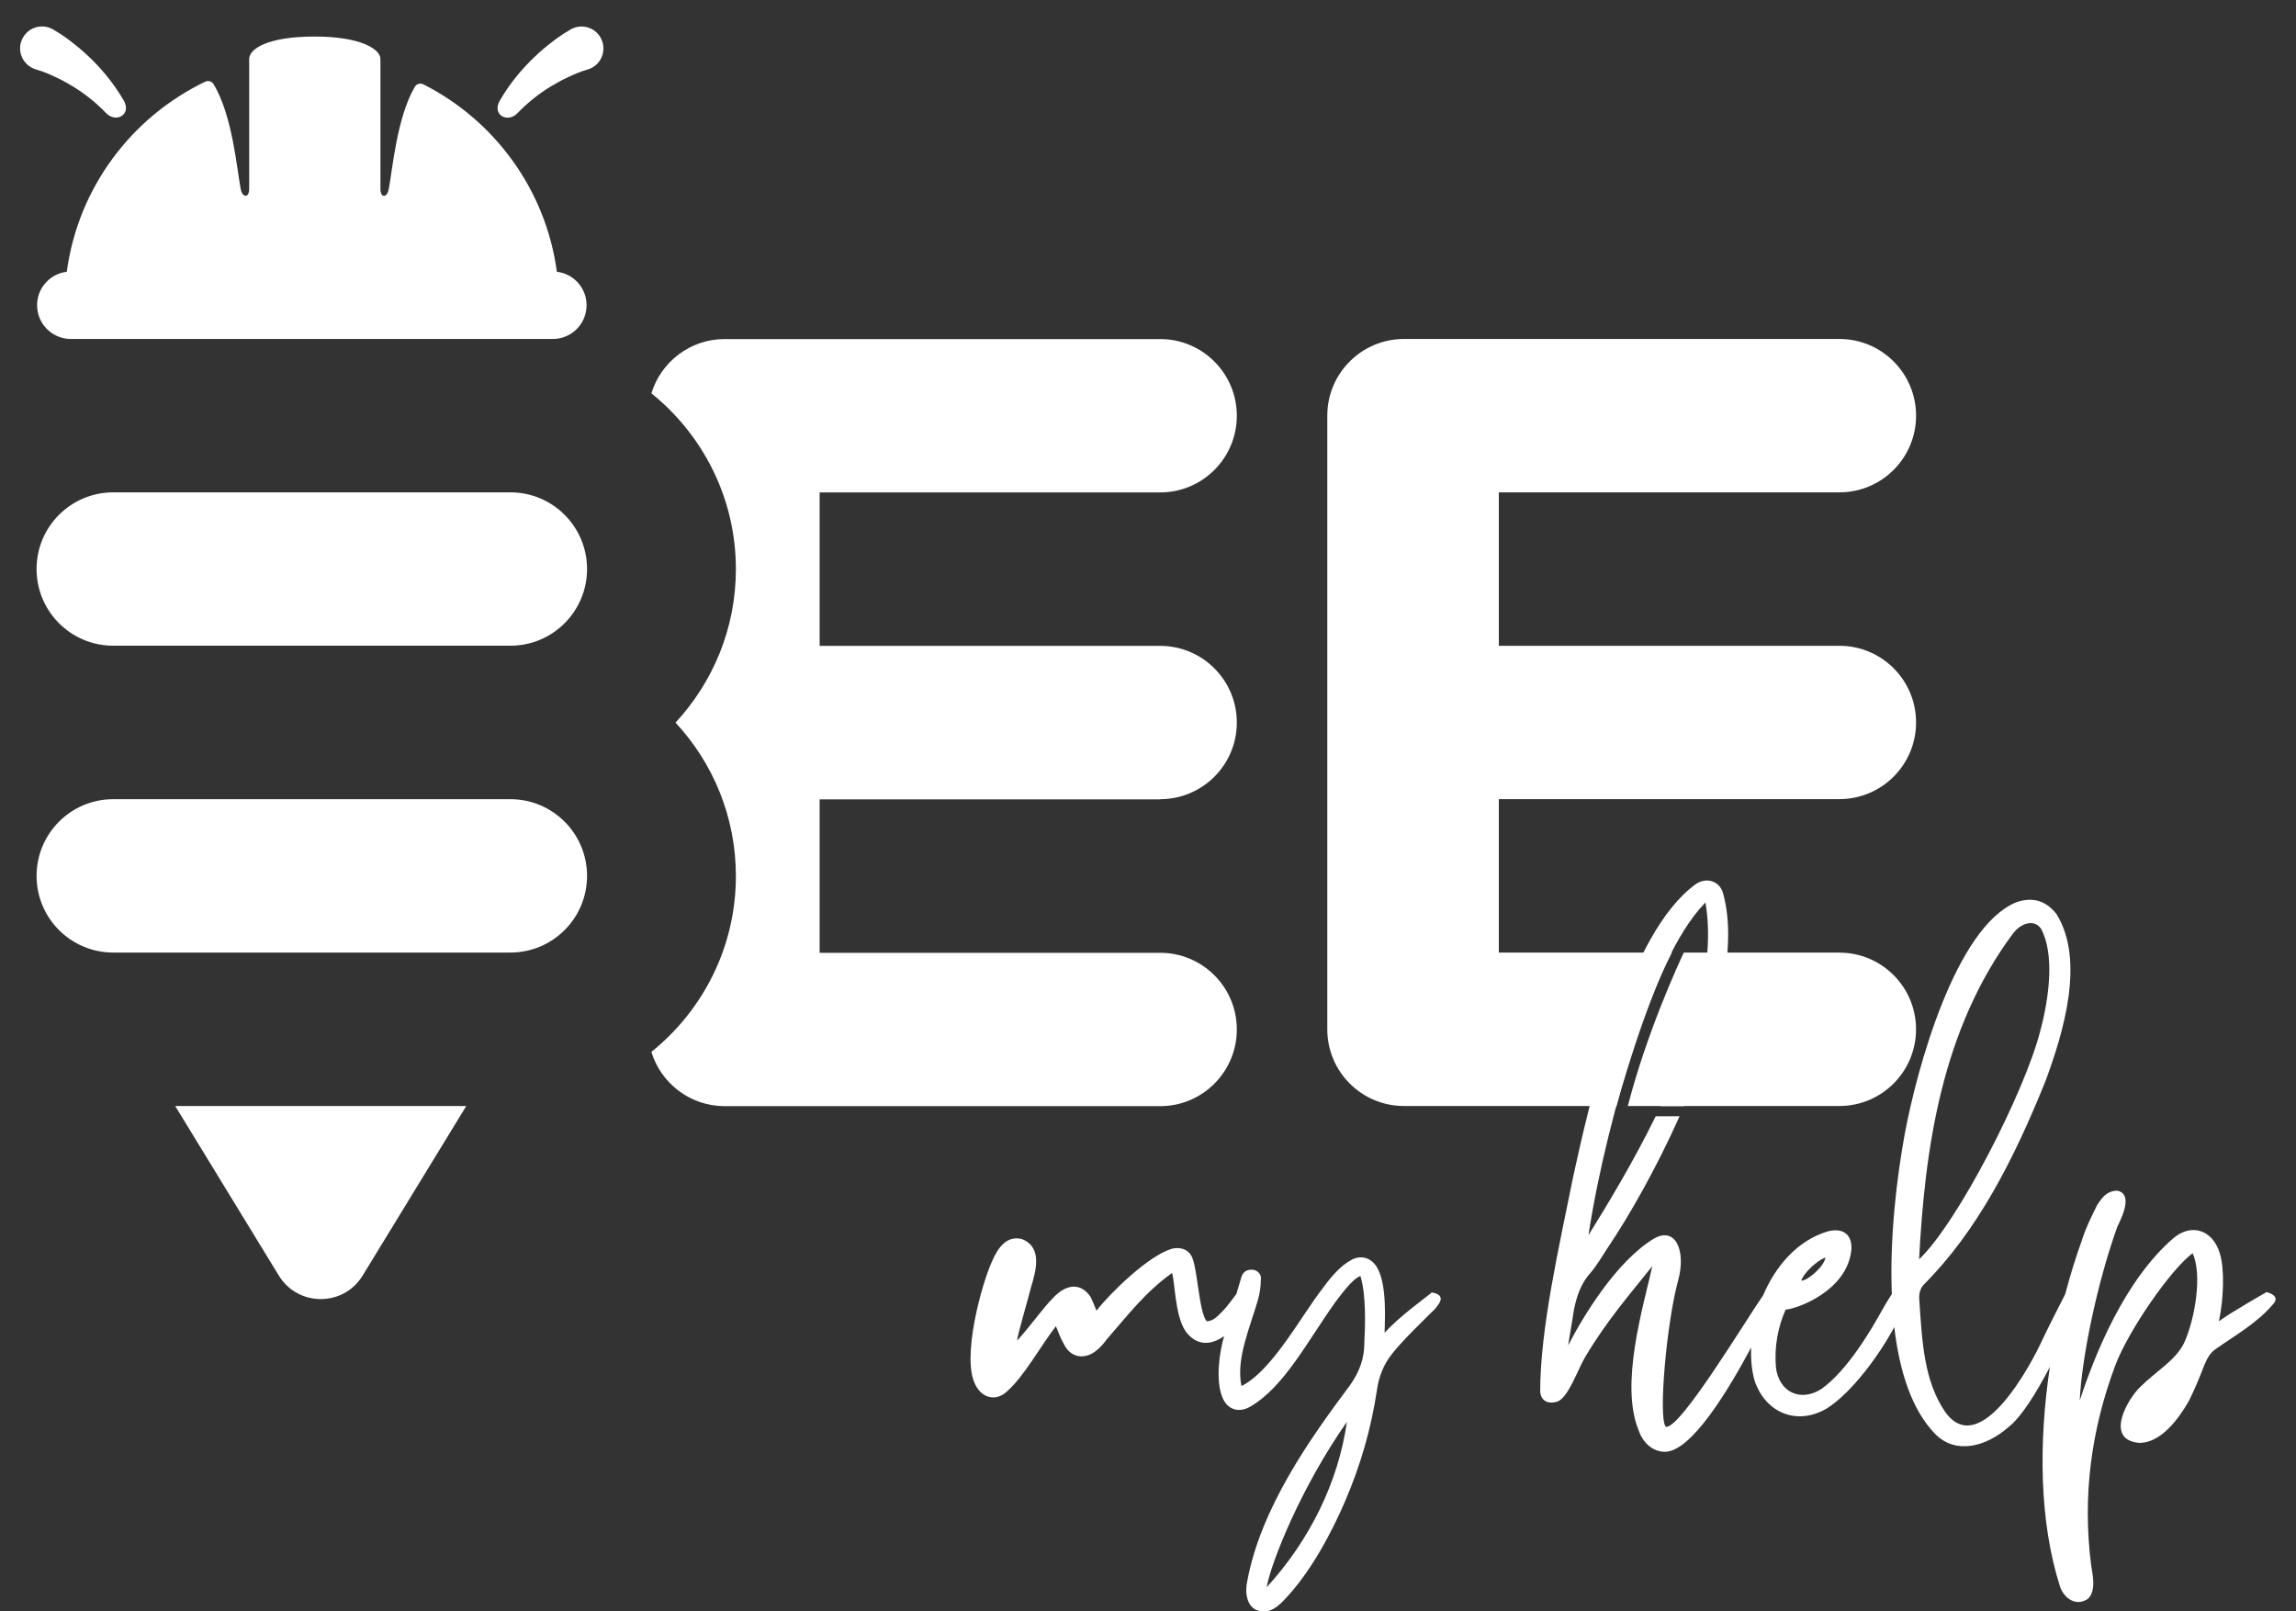
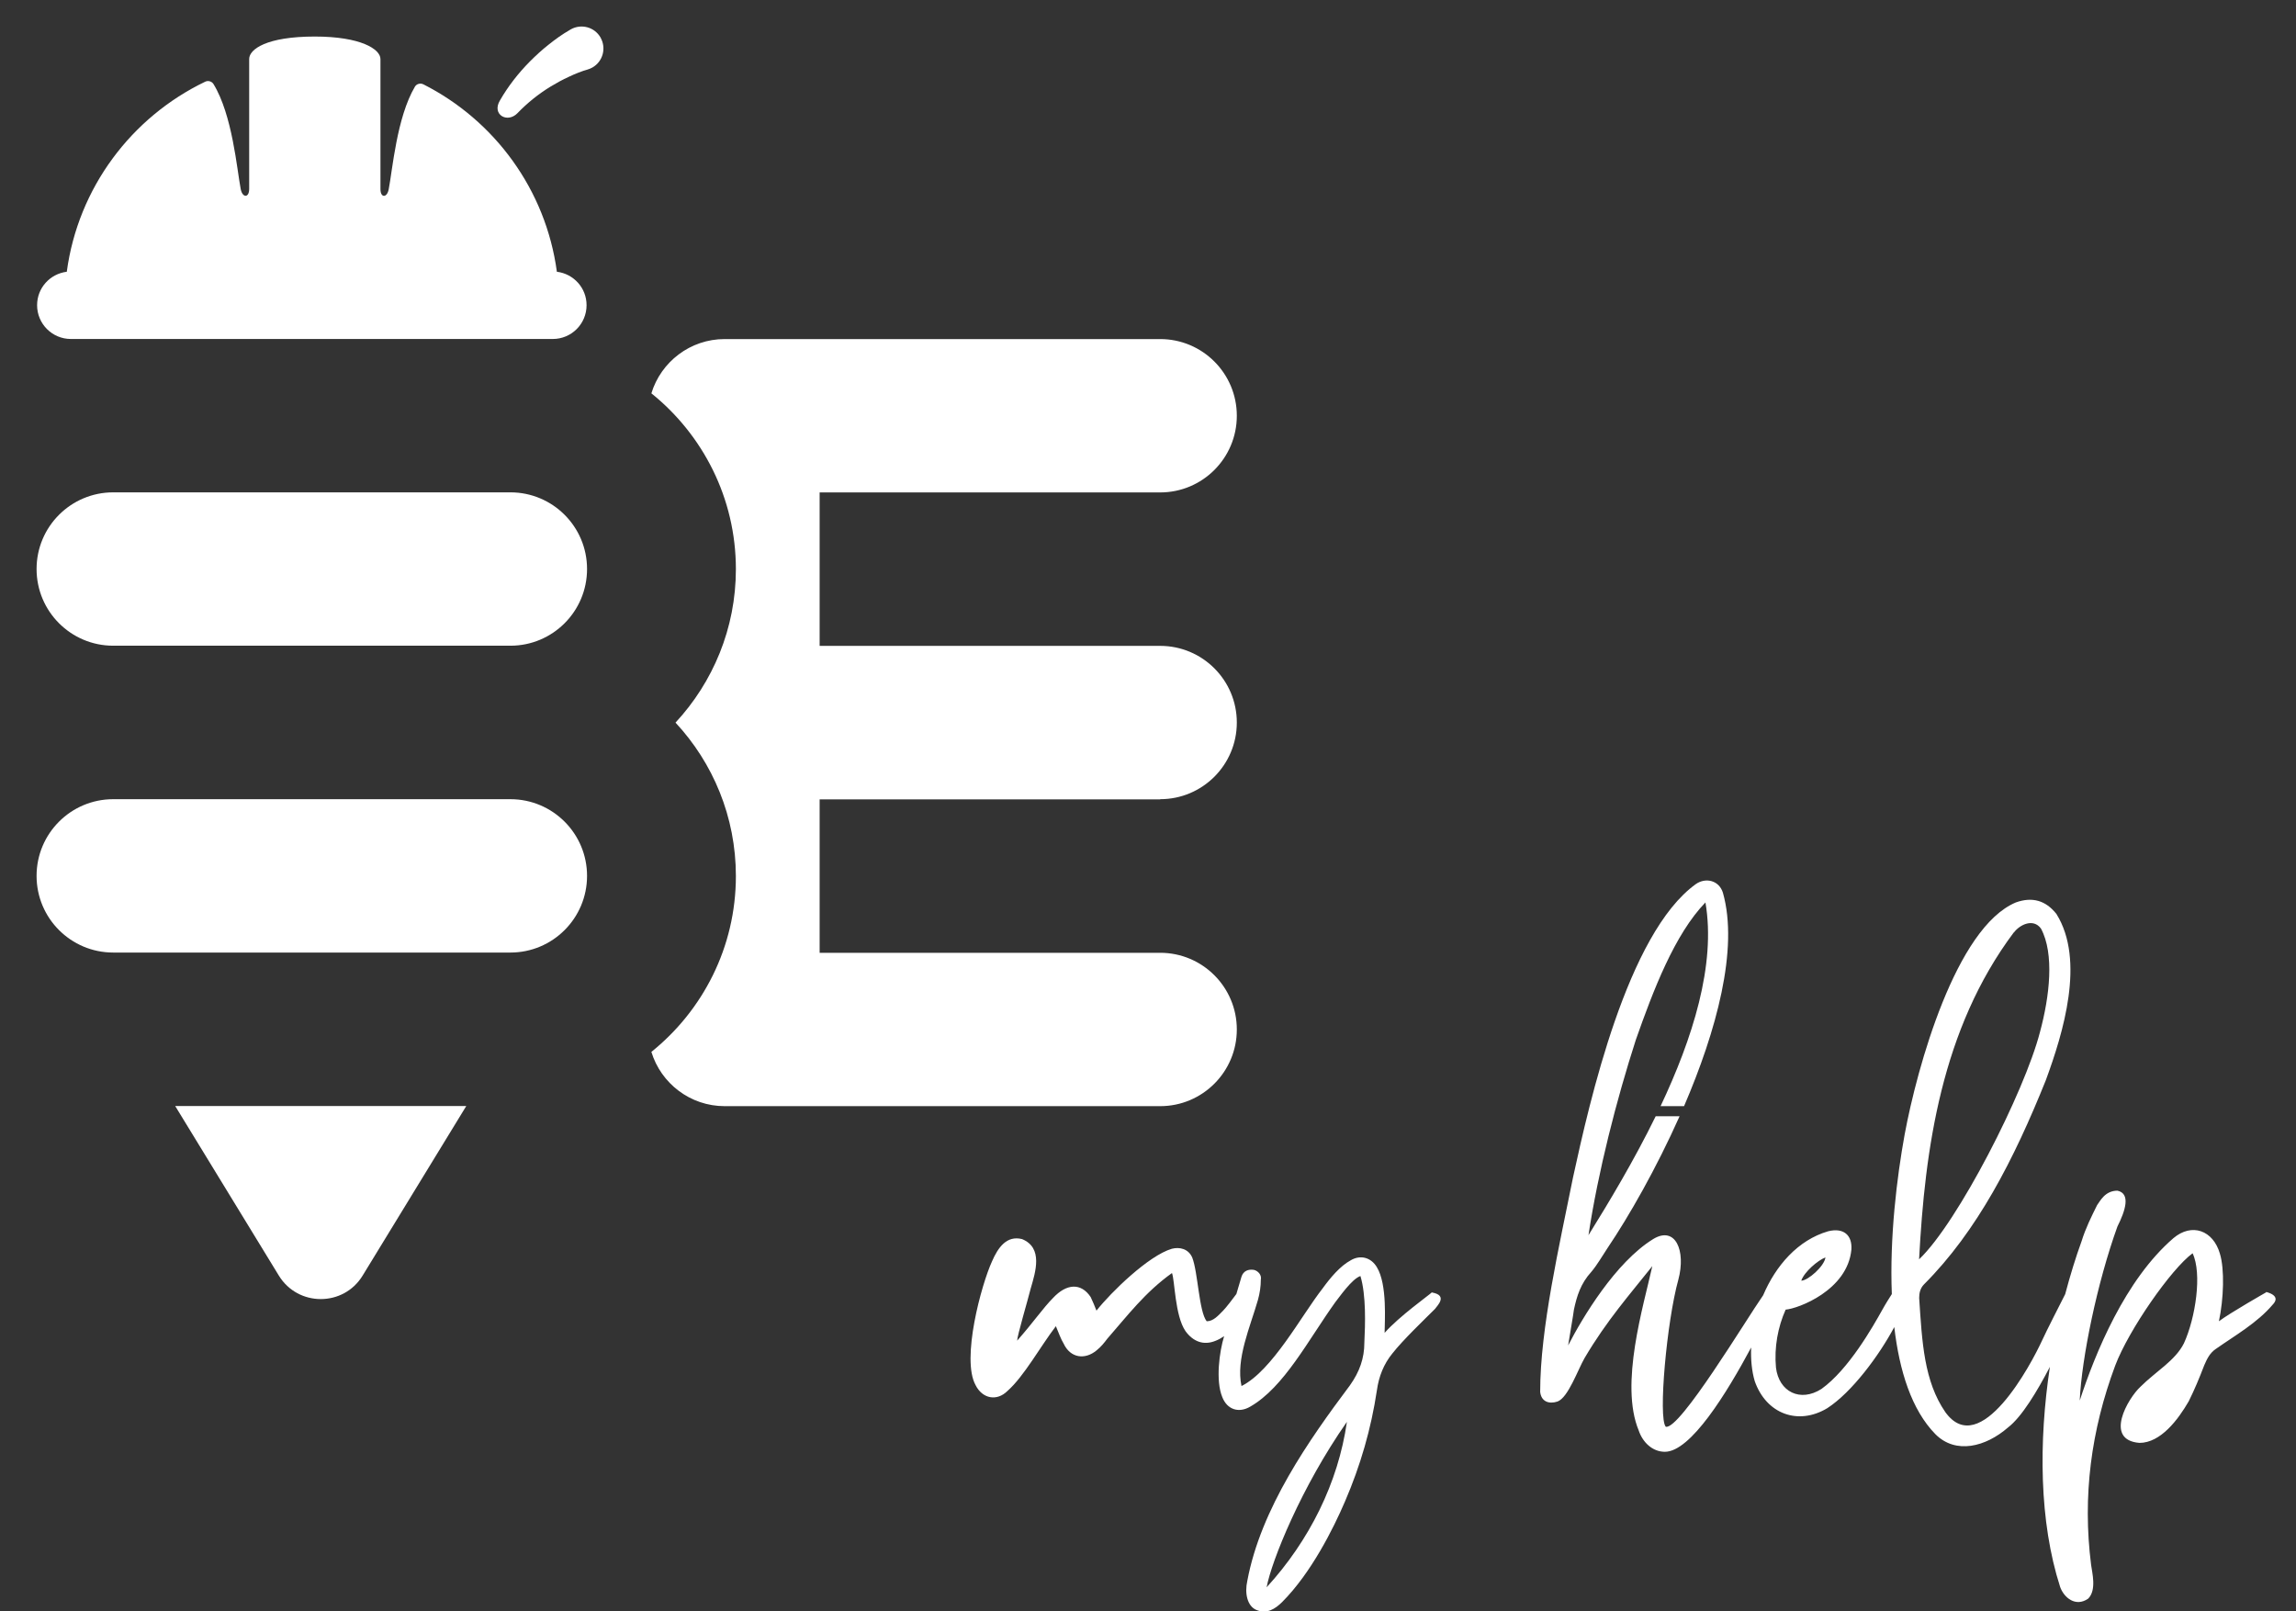
<svg xmlns="http://www.w3.org/2000/svg" width="57" height="40" viewBox="0 0 57 40" fill="none">
  <rect x="0" y="0" width="57" height="40" fill="#333333" stroke="none" />
  <g clip-path="url(#clip0_1299_3344)">
-     <path d="M12.669 12.222H2.811C1.76 12.222 0.908 13.074 0.908 14.125C0.908 15.177 1.76 16.029 2.811 16.029H12.671C13.722 16.029 14.574 15.177 14.574 14.125C14.574 13.074 13.722 12.222 12.671 12.222H12.669Z" fill="white" />
+     <path d="M12.669 12.222H2.811C1.76 12.222 0.908 13.074 0.908 14.125C0.908 15.177 1.76 16.029 2.811 16.029H12.671C13.722 16.029 14.574 15.177 14.574 14.125C14.574 13.074 13.722 12.222 12.671 12.222H12.669" fill="white" />
    <path d="M12.669 19.839H2.811C1.76 19.839 0.908 20.691 0.908 21.743C0.908 22.794 1.76 23.646 2.811 23.646H12.671C13.722 23.646 14.574 22.794 14.574 21.743C14.574 20.691 13.722 19.839 12.671 19.839H12.669Z" fill="white" />
    <path d="M28.802 19.839C29.853 19.839 30.705 18.987 30.705 17.936C30.705 16.885 29.853 16.033 28.802 16.033H20.348V12.224H28.802C29.853 12.224 30.705 11.372 30.705 10.321C30.705 9.269 29.853 8.417 28.802 8.417H17.991C17.134 8.417 16.409 8.984 16.171 9.764C17.448 10.791 18.269 12.366 18.269 14.129C18.269 15.599 17.698 16.938 16.77 17.938C17.7 18.938 18.269 20.277 18.269 21.747C18.269 23.511 17.448 25.085 16.171 26.112C16.409 26.892 17.134 27.459 17.991 27.459H28.802C29.853 27.459 30.705 26.607 30.705 25.555C30.705 24.504 29.853 23.652 28.802 23.652H20.348V19.843H28.802V19.839Z" fill="white" />
    <path d="M4.349 27.455H11.576L9.002 31.666C8.528 32.442 7.399 32.442 6.923 31.666L4.349 27.455Z" fill="white" />
    <path d="M35.55 32.079C35.478 32.151 34.733 32.678 34.374 33.087C34.374 32.822 34.446 31.886 34.181 31.455C34.037 31.214 33.772 31.142 33.532 31.286C33.267 31.43 33.027 31.719 32.836 31.982C32.309 32.654 31.588 34.023 30.821 34.407C30.677 33.736 31.036 32.943 31.229 32.27C31.276 32.101 31.301 31.933 31.301 31.765C31.326 31.645 31.229 31.549 31.133 31.524C30.989 31.5 30.868 31.549 30.821 31.693C30.78 31.836 30.737 31.98 30.694 32.122C30.622 32.22 30.441 32.459 30.365 32.535C30.246 32.654 30.125 32.799 29.957 32.799C29.764 32.559 29.741 31.576 29.597 31.214C29.501 30.999 29.285 30.95 29.093 30.999C28.516 31.167 27.58 32.079 27.221 32.535C27.173 32.416 27.124 32.294 27.077 32.198C26.837 31.838 26.477 31.861 26.141 32.222C25.901 32.463 25.636 32.847 25.252 33.28C25.252 33.161 25.517 32.272 25.589 31.982C25.708 31.574 25.901 30.974 25.373 30.759C24.989 30.662 24.774 30.974 24.628 31.311C24.363 31.888 23.86 33.736 24.22 34.385C24.388 34.721 24.747 34.793 25.012 34.528C25.42 34.169 25.829 33.424 26.213 32.921C26.285 33.089 26.332 33.233 26.406 33.354C26.574 33.713 26.933 33.762 27.223 33.522C27.342 33.426 27.416 33.329 27.487 33.235C27.992 32.658 28.423 32.083 29.095 31.602C29.166 31.771 29.166 32.66 29.431 33.044C29.624 33.309 29.887 33.403 30.176 33.284C30.248 33.257 30.32 33.216 30.39 33.169C30.271 33.555 30.176 34.27 30.343 34.678C30.462 34.99 30.751 35.087 31.038 34.918C31.878 34.438 32.479 33.261 33.15 32.325C33.247 32.206 33.559 31.748 33.774 31.676C33.918 32.157 33.893 32.877 33.871 33.333C33.871 33.717 33.752 34.054 33.512 34.391C32.504 35.736 31.303 37.44 30.966 39.24C30.895 39.553 30.966 39.864 31.182 39.961C31.447 40.08 31.662 39.936 31.831 39.768C32.551 39.047 33.103 37.943 33.391 37.271C33.774 36.382 34.039 35.471 34.183 34.51C34.23 34.173 34.351 33.861 34.567 33.598C34.831 33.261 35.359 32.758 35.624 32.493C35.671 32.422 35.96 32.157 35.552 32.085L35.55 32.079ZM31.445 39.403C31.564 38.754 32.309 36.906 33.438 35.296C33.222 36.809 32.502 38.249 31.445 39.403Z" fill="white" />
-     <path d="M45.665 23.646H41.802C41.672 23.921 40.886 25.619 40.412 27.455H45.665C46.715 27.455 47.567 26.603 47.567 25.551C47.567 24.5 46.715 23.648 45.665 23.648V23.646Z" fill="white" />
-     <path d="M45.665 16.031H37.21V12.222H45.665C46.716 12.222 47.568 11.37 47.568 10.319C47.568 9.267 46.716 8.415 45.665 8.415H34.854C33.803 8.415 32.951 9.267 32.951 10.319V25.552C32.951 26.603 33.803 27.455 34.854 27.455H40.131C40.148 27.391 40.8 25.005 41.506 23.646H37.21V19.837H45.665C46.716 19.837 47.568 18.985 47.568 17.934C47.568 16.883 46.716 16.031 45.665 16.031Z" fill="white" />
    <path d="M56.262 32.079C56.262 32.079 55.373 32.584 55.086 32.799C55.205 32.247 55.23 31.504 55.11 31.118C54.942 30.541 54.415 30.35 53.959 30.734C52.758 31.767 52.015 33.592 51.631 34.768C51.679 33.711 52.064 31.838 52.567 30.446C52.76 30.062 52.904 29.629 52.567 29.557C52.255 29.557 52.134 29.822 52.062 29.916C51.919 30.204 51.775 30.494 51.679 30.806C51.529 31.218 51.393 31.662 51.27 32.126C51.172 32.319 50.798 33.05 50.695 33.278C50.431 33.855 49.16 36.255 48.294 35.054C47.766 34.286 47.717 33.325 47.645 32.22C47.645 32.101 47.67 31.98 47.764 31.884C49.084 30.563 49.998 28.785 50.788 26.818C51.221 25.642 51.771 23.841 51.053 22.689C50.788 22.352 50.453 22.256 50.045 22.402C48.557 23.026 47.596 26.483 47.284 28.165C47.091 29.225 46.91 30.713 46.966 32.124C46.919 32.198 46.818 32.354 46.732 32.51C46.492 32.941 45.892 33.998 45.219 34.479C44.692 34.816 44.164 34.551 44.09 33.951C44.043 33.446 44.137 32.943 44.33 32.51C44.642 32.485 45.866 32.029 45.962 31.021C45.987 30.662 45.769 30.469 45.385 30.565C44.634 30.783 44.084 31.419 43.772 32.153C43.362 32.736 41.697 35.508 41.354 35.417C41.161 35.202 41.379 32.799 41.666 31.767C41.859 31.046 41.594 30.422 41.042 30.758C40.106 31.335 39.289 32.703 38.93 33.399C39.002 32.943 39.049 32.703 39.074 32.51C39.146 32.173 39.242 31.861 39.505 31.573C39.648 31.405 39.77 31.189 39.913 30.974C40.437 30.198 41.116 29.011 41.697 27.709H41.104C40.56 28.82 39.94 29.849 39.435 30.662C39.675 29.077 40.131 27.301 40.611 25.812C41.042 24.588 41.572 23.194 42.339 22.402C42.604 23.952 42.017 25.783 41.225 27.459H41.808C42.606 25.603 43.169 23.56 42.773 22.162C42.676 21.849 42.341 21.778 42.101 21.946C40.398 23.17 39.462 27.348 39.053 29.221C38.717 30.902 38.236 32.966 38.236 34.551C38.261 34.791 38.452 34.863 38.667 34.791C38.932 34.694 39.172 33.998 39.339 33.711C39.891 32.775 40.468 32.126 41.02 31.43C40.804 32.413 40.203 34.36 40.683 35.512C40.779 35.799 41.02 36.039 41.332 36.039C41.974 36.039 42.871 34.575 43.474 33.45C43.462 33.75 43.489 34.035 43.563 34.286C43.85 35.103 44.642 35.39 45.363 34.957C45.972 34.563 46.646 33.656 47.027 32.943C47.153 34.027 47.456 35 48.05 35.604C48.555 36.109 49.298 35.916 49.85 35.436C50.193 35.173 50.576 34.534 50.89 33.931C50.611 35.787 50.621 37.768 51.145 39.396C51.241 39.661 51.529 39.901 51.841 39.684C52.056 39.468 51.937 39.035 51.913 38.844C51.697 37.14 51.913 35.505 52.512 33.898C52.849 33.009 53.904 31.497 54.433 31.111C54.673 31.617 54.505 32.719 54.218 33.345C54.002 33.777 53.522 34.041 53.138 34.425C52.826 34.713 52.227 35.746 53.113 35.818C53.641 35.818 54.074 35.24 54.337 34.785C54.48 34.497 54.601 34.208 54.72 33.896C54.792 33.727 54.864 33.584 55.008 33.487C55.488 33.15 56.04 32.838 56.424 32.383C56.471 32.335 56.617 32.167 56.256 32.07L56.262 32.079ZM49.998 23.147C50.141 22.954 50.478 22.788 50.669 23.051C51.005 23.675 50.884 24.732 50.644 25.619C50.26 27.108 48.604 30.35 47.643 31.261C47.787 28.524 48.195 25.547 49.995 23.145L49.998 23.147ZM45.318 31.214C45.293 31.43 44.885 31.791 44.718 31.791C44.79 31.576 45.127 31.286 45.318 31.214Z" fill="white" />
    <path d="M14.909 0.931C14.759 0.671 14.429 0.582 14.168 0.73L14.158 0.736C13.94 0.862 13.788 0.975 13.62 1.108C13.456 1.237 13.304 1.377 13.158 1.523C12.869 1.814 12.614 2.141 12.411 2.494C12.202 2.843 12.594 3.067 12.844 2.812C13.09 2.556 13.367 2.334 13.665 2.151C13.815 2.061 13.967 1.976 14.125 1.905C14.275 1.833 14.453 1.763 14.581 1.728C14.624 1.716 14.669 1.697 14.708 1.675C14.969 1.525 15.057 1.194 14.909 0.933V0.931Z" fill="white" />
-     <path d="M1.815 2.149C2.113 2.331 2.39 2.553 2.636 2.81C2.887 3.064 3.277 2.838 3.069 2.491C2.866 2.14 2.612 1.814 2.322 1.52C2.177 1.374 2.023 1.235 1.86 1.106C1.692 0.972 1.54 0.859 1.323 0.734L1.312 0.728C1.052 0.58 0.721 0.67 0.571 0.931C0.422 1.192 0.512 1.522 0.773 1.672C0.814 1.695 0.857 1.713 0.9 1.726C1.027 1.76 1.206 1.83 1.355 1.902C1.514 1.974 1.665 2.058 1.815 2.149Z" fill="white" />
    <path d="M13.825 6.746C13.55 4.709 12.278 2.989 10.512 2.094C10.439 2.057 10.344 2.079 10.301 2.151C9.85 2.913 9.743 4.221 9.65 4.699C9.609 4.915 9.445 4.919 9.445 4.693V1.673V1.465C9.445 1.221 8.957 0.907 7.815 0.907C6.617 0.907 6.186 1.223 6.186 1.465V1.629V4.689C6.186 4.919 6.019 4.913 5.976 4.695C5.882 4.206 5.771 2.853 5.299 2.085C5.256 2.018 5.166 1.993 5.094 2.028C3.265 2.907 1.939 4.66 1.658 6.746C1.243 6.797 0.921 7.146 0.921 7.576C0.921 8.04 1.297 8.415 1.76 8.415H13.723C14.187 8.415 14.562 8.04 14.562 7.576C14.562 7.146 14.24 6.797 13.825 6.746Z" fill="white" />
  </g>
  <defs>
    <clipPath id="clip0_1299_3344">
      <rect width="56" height="39.342" fill="white" transform="translate(0.5 0.658)" />
    </clipPath>
  </defs>
</svg>